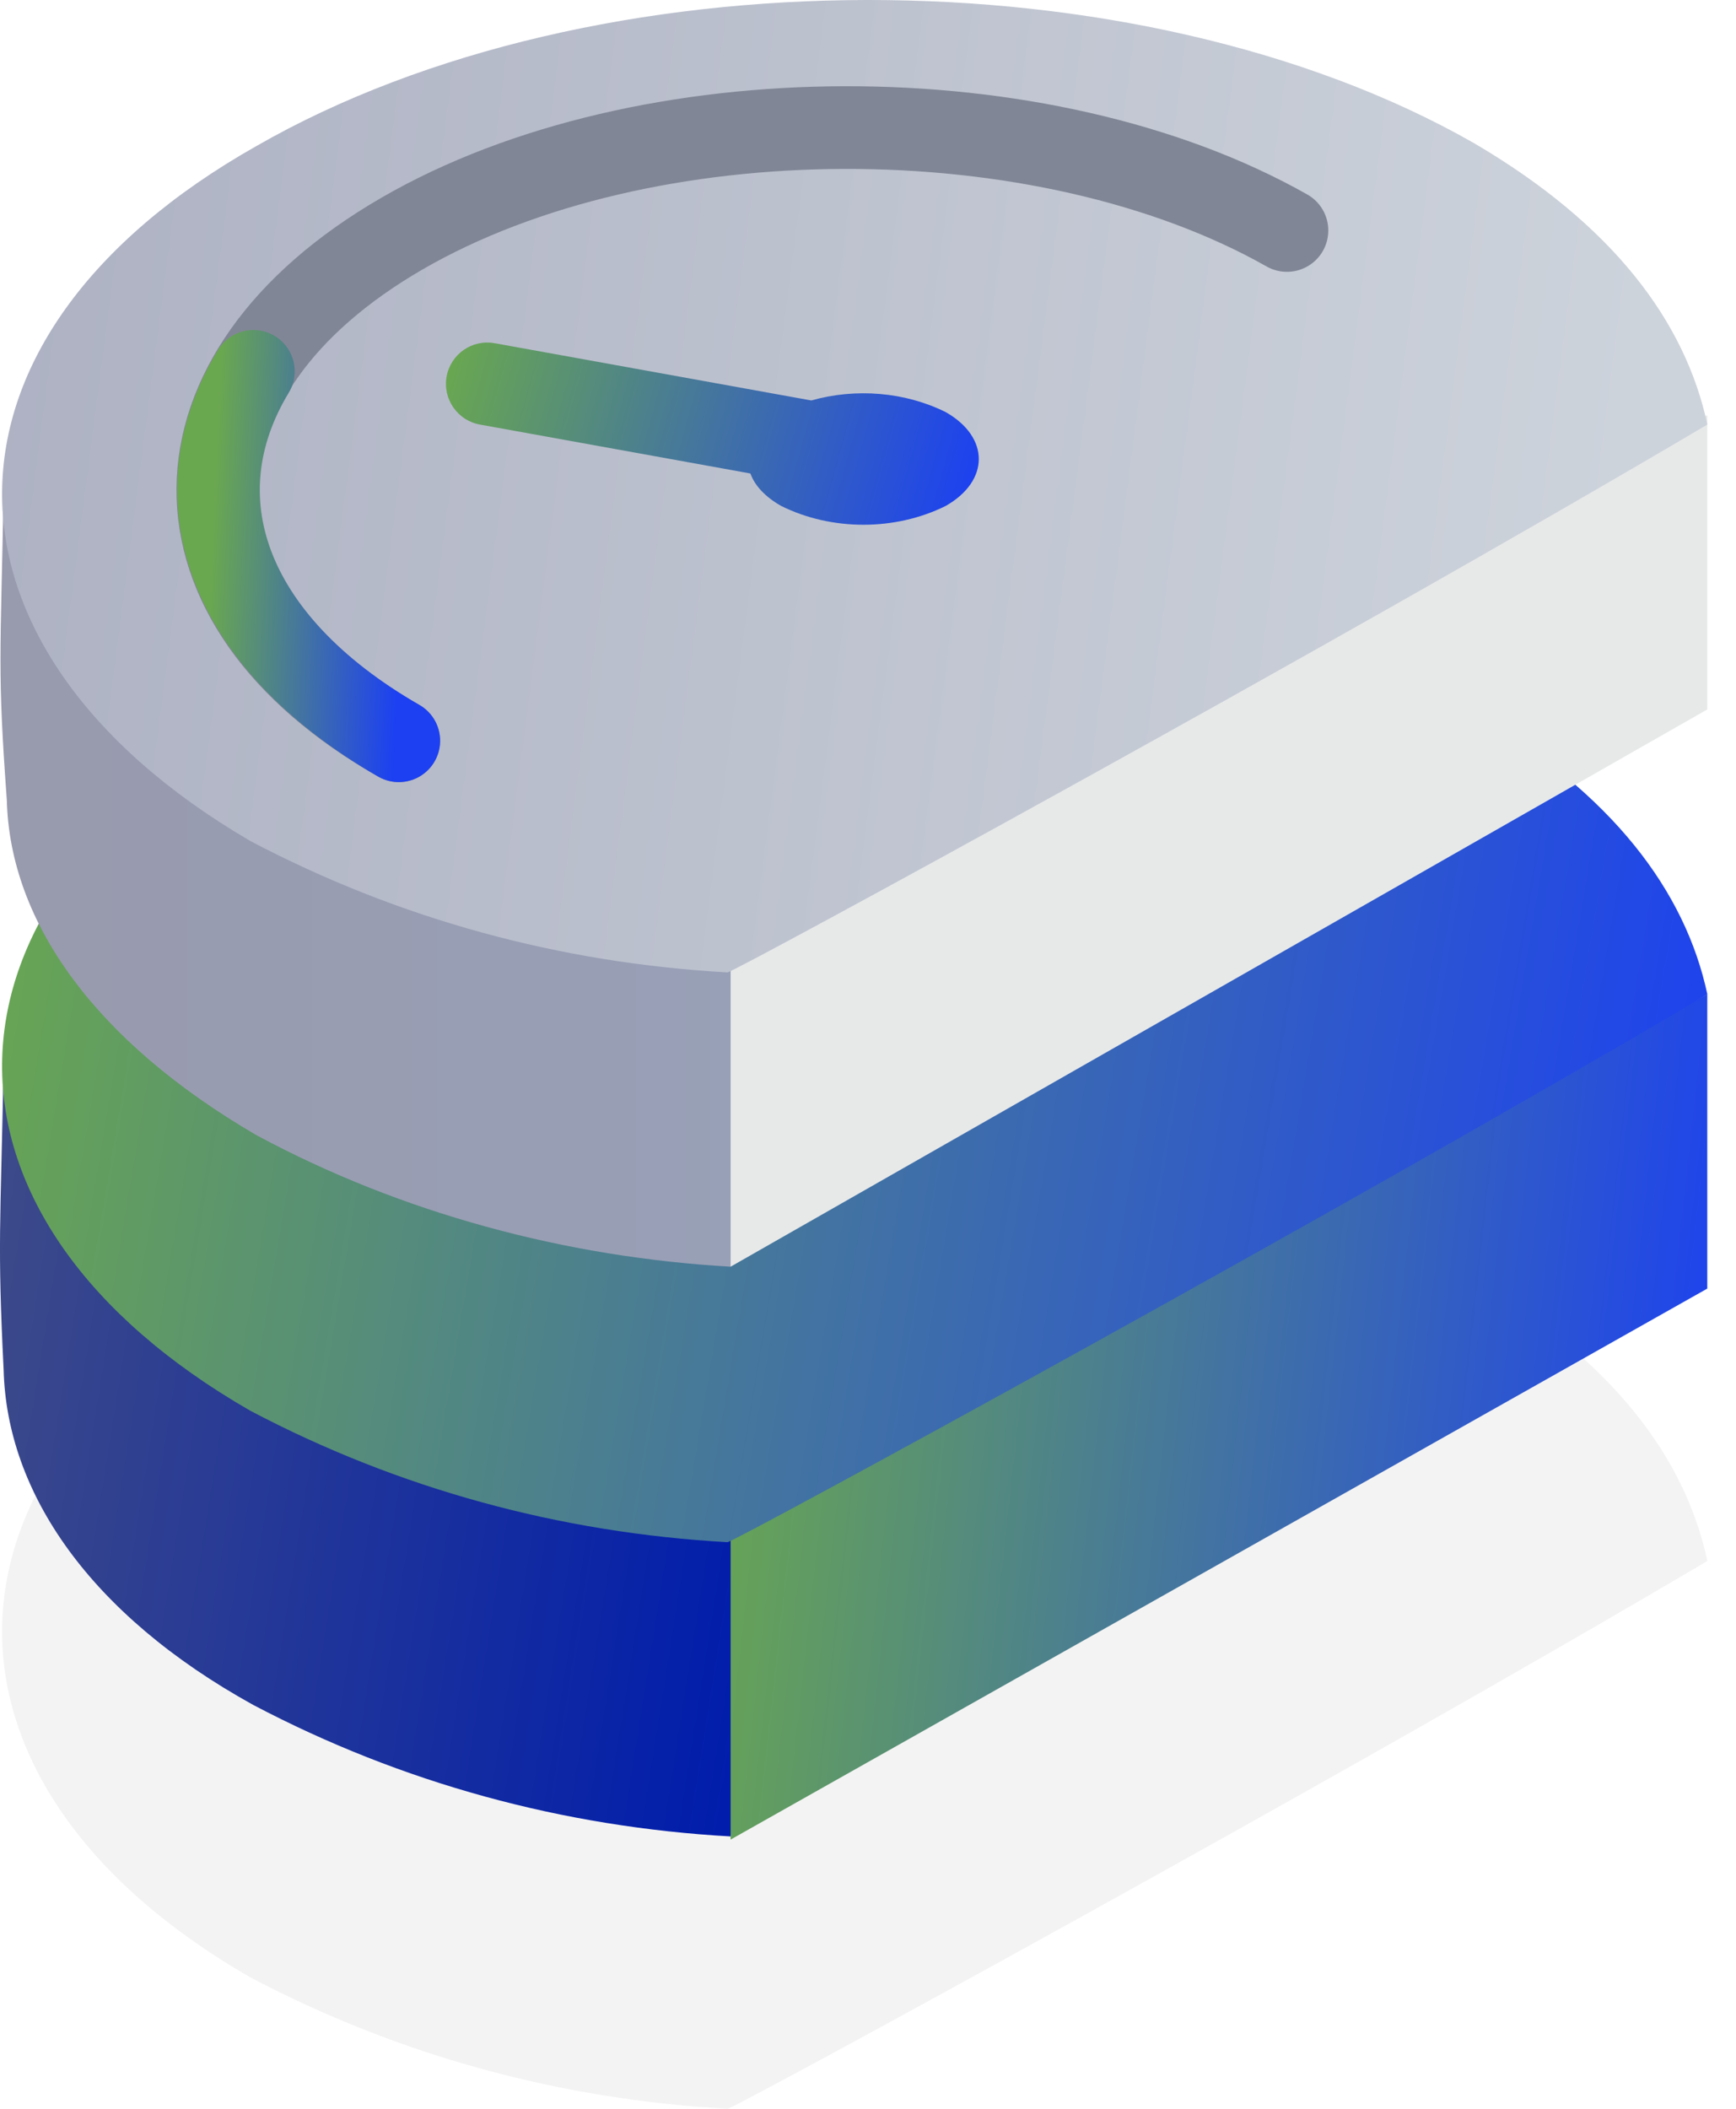
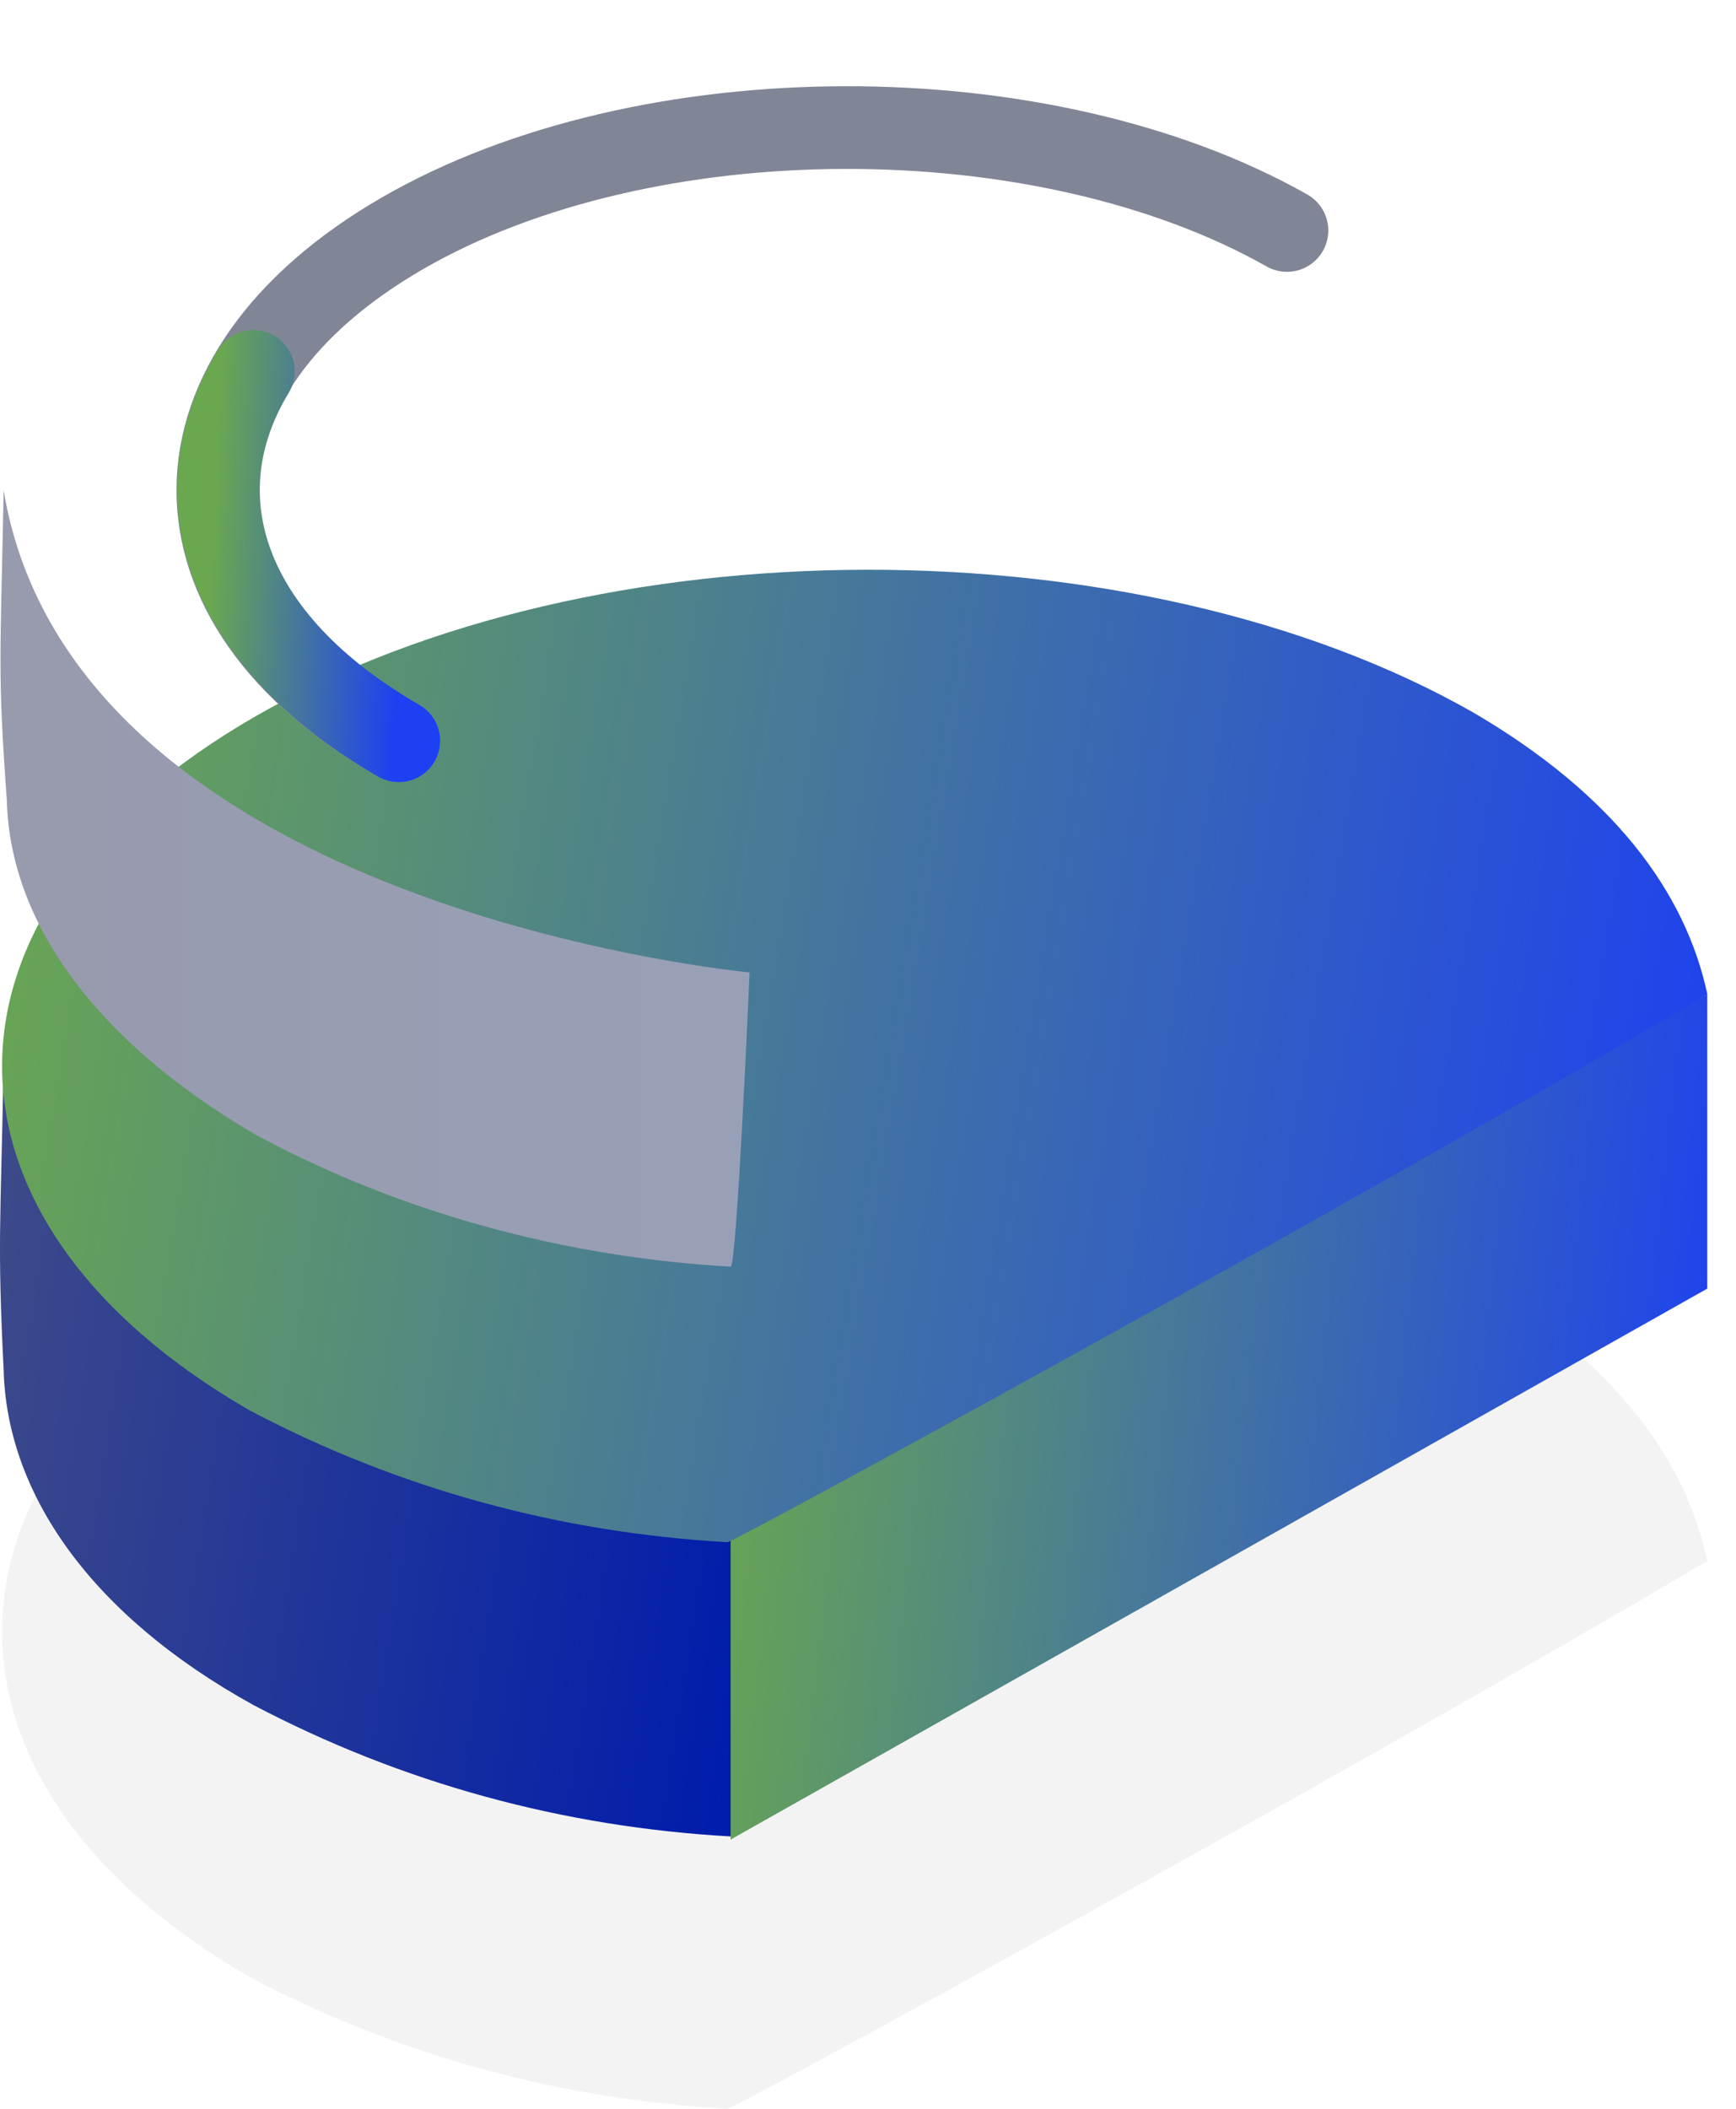
<svg xmlns="http://www.w3.org/2000/svg" width="42" height="51" viewBox="0 0 42 51" fill="none">
  <path opacity="0.05" fill-rule="evenodd" clip-rule="evenodd" d="M6.207 31.013C14.389 26.319 27.542 26.319 35.648 30.937C39.013 32.905 40.772 35.252 41.307 37.751C32.207 43.126 17.754 51 17.601 51C13.548 50.773 9.648 49.713 6.054 47.82C-1.976 43.202 -1.976 35.631 6.207 31.013Z" fill="url(#paint0_linear_1846_3129)" />
  <path fill-rule="evenodd" clip-rule="evenodd" d="M0.088 25.713C1.771 35.858 18.135 37.297 18.135 37.297C18.135 37.297 18.135 42.672 17.677 44.413C13.624 44.186 9.724 43.126 6.129 41.234C2.153 39.038 0.165 36.085 0.088 33.133C-0.065 30.029 0.012 29.726 0.088 25.713Z" fill="url(#paint1_linear_1846_3129)" />
  <path fill-rule="evenodd" clip-rule="evenodd" d="M17.676 37.069C25.858 32.375 41.305 24.047 41.305 24.047V31.164L17.676 44.489C17.676 44.489 17.676 41.309 17.676 37.069Z" fill="url(#paint2_linear_1846_3129)" />
  <path fill-rule="evenodd" clip-rule="evenodd" d="M6.207 17.309C14.389 12.615 27.542 12.615 35.648 17.234C39.013 19.202 40.772 21.549 41.307 24.047C32.207 29.423 17.754 37.297 17.601 37.297C13.548 37.069 9.648 36.01 6.054 34.117C-1.976 29.499 -1.976 22.003 6.207 17.309Z" fill="url(#paint3_linear_1846_3129)" />
  <path fill-rule="evenodd" clip-rule="evenodd" d="M0.088 11.858C1.771 22.003 18.135 23.517 18.135 23.517C18.135 23.517 17.829 30.634 17.676 30.634C13.7 30.407 9.723 29.347 6.206 27.454C2.306 25.183 0.241 22.306 0.165 19.353C-0.065 16.174 0.012 15.947 0.088 11.858Z" fill="url(#paint4_linear_1846_3129)" />
-   <path fill-rule="evenodd" clip-rule="evenodd" d="M17.676 23.215C25.858 18.521 41.305 10.041 41.305 10.041V17.158L17.676 30.634C17.676 30.634 17.676 27.454 17.676 23.215Z" fill="url(#paint5_linear_1846_3129)" />
-   <path fill-rule="evenodd" clip-rule="evenodd" d="M6.207 3.53C14.389 -1.164 27.542 -1.164 35.648 3.454C39.013 5.423 40.772 7.77 41.307 10.268C32.207 15.644 17.754 23.517 17.601 23.517C13.548 23.29 9.648 22.23 6.054 20.338C-1.976 15.644 -1.976 8.148 6.207 3.53Z" fill="url(#paint6_linear_1846_3129)" />
  <path d="M9.648 17.915C3.759 14.584 3.836 9.057 9.724 5.65C15.612 2.243 25.248 2.243 31.136 5.574" stroke="#818696" stroke-width="2" stroke-linecap="round" stroke-linejoin="round" />
  <path d="M9.648 17.915C5.442 15.492 4.295 12.009 6.13 8.981" stroke="url(#paint7_linear_1846_3129)" stroke-width="2" stroke-miterlimit="10" stroke-linecap="round" />
-   <path fill-rule="evenodd" clip-rule="evenodd" d="M11.967 8.3C11.424 8.202 10.903 8.562 10.805 9.106C10.707 9.649 11.068 10.17 11.611 10.268L18.155 11.451C18.259 11.741 18.508 12.014 18.901 12.237C20.124 12.842 21.654 12.842 22.877 12.237C23.948 11.631 23.948 10.571 22.877 9.965C21.887 9.475 20.696 9.382 19.629 9.685L11.967 8.3Z" fill="url(#paint8_linear_1846_3129)" />
  <defs>
    <linearGradient id="paint0_linear_1846_3129" x1="0.051" y1="39.241" x2="41.307" y2="39.241" gradientUnits="userSpaceOnUse">
      <stop />
      <stop offset="1" />
    </linearGradient>
    <linearGradient id="paint1_linear_1846_3129" x1="18.135" y1="40.452" x2="-1.548" y2="37.326" gradientUnits="userSpaceOnUse">
      <stop stop-color="#001DAC" />
      <stop offset="1" stop-color="#3D4A89" />
    </linearGradient>
    <linearGradient id="paint2_linear_1846_3129" x1="17.676" y1="25.543" x2="42.634" y2="28.298" gradientUnits="userSpaceOnUse">
      <stop stop-color="#6AA84F" />
      <stop offset="1" stop-color="#1C40F2" />
    </linearGradient>
    <linearGradient id="paint3_linear_1846_3129" x1="0.051" y1="15.5" x2="42.954" y2="22.686" gradientUnits="userSpaceOnUse">
      <stop stop-color="#6AA84F" />
      <stop offset="1" stop-color="#1C40F2" />
    </linearGradient>
    <linearGradient id="paint4_linear_1846_3129" x1="0.012" y1="21.246" x2="18.097" y2="21.246" gradientUnits="userSpaceOnUse">
      <stop stop-color="#989AAD" />
      <stop offset="1" stop-color="#98A0B7" />
    </linearGradient>
    <linearGradient id="paint5_linear_1846_3129" x1="45.106" y1="18.811" x2="48.814" y2="18.441" gradientUnits="userSpaceOnUse">
      <stop stop-color="#E7E9E9" />
      <stop offset="1" stop-color="#98AACD" />
    </linearGradient>
    <linearGradient id="paint6_linear_1846_3129" x1="38.944" y1="14.152" x2="-1.954" y2="8.833" gradientUnits="userSpaceOnUse">
      <stop stop-color="#CDD3DB" />
      <stop offset="1" stop-color="#ACB0C2" />
    </linearGradient>
    <linearGradient id="paint7_linear_1846_3129" x1="5.285" y1="9.635" x2="9.939" y2="9.852" gradientUnits="userSpaceOnUse">
      <stop stop-color="#6AA84F" />
      <stop offset="1" stop-color="#1C40F2" />
    </linearGradient>
    <linearGradient id="paint8_linear_1846_3129" x1="10.789" y1="8.606" x2="23.574" y2="12.177" gradientUnits="userSpaceOnUse">
      <stop stop-color="#6AA84F" />
      <stop offset="1" stop-color="#1C40F2" />
    </linearGradient>
  </defs>
</svg>